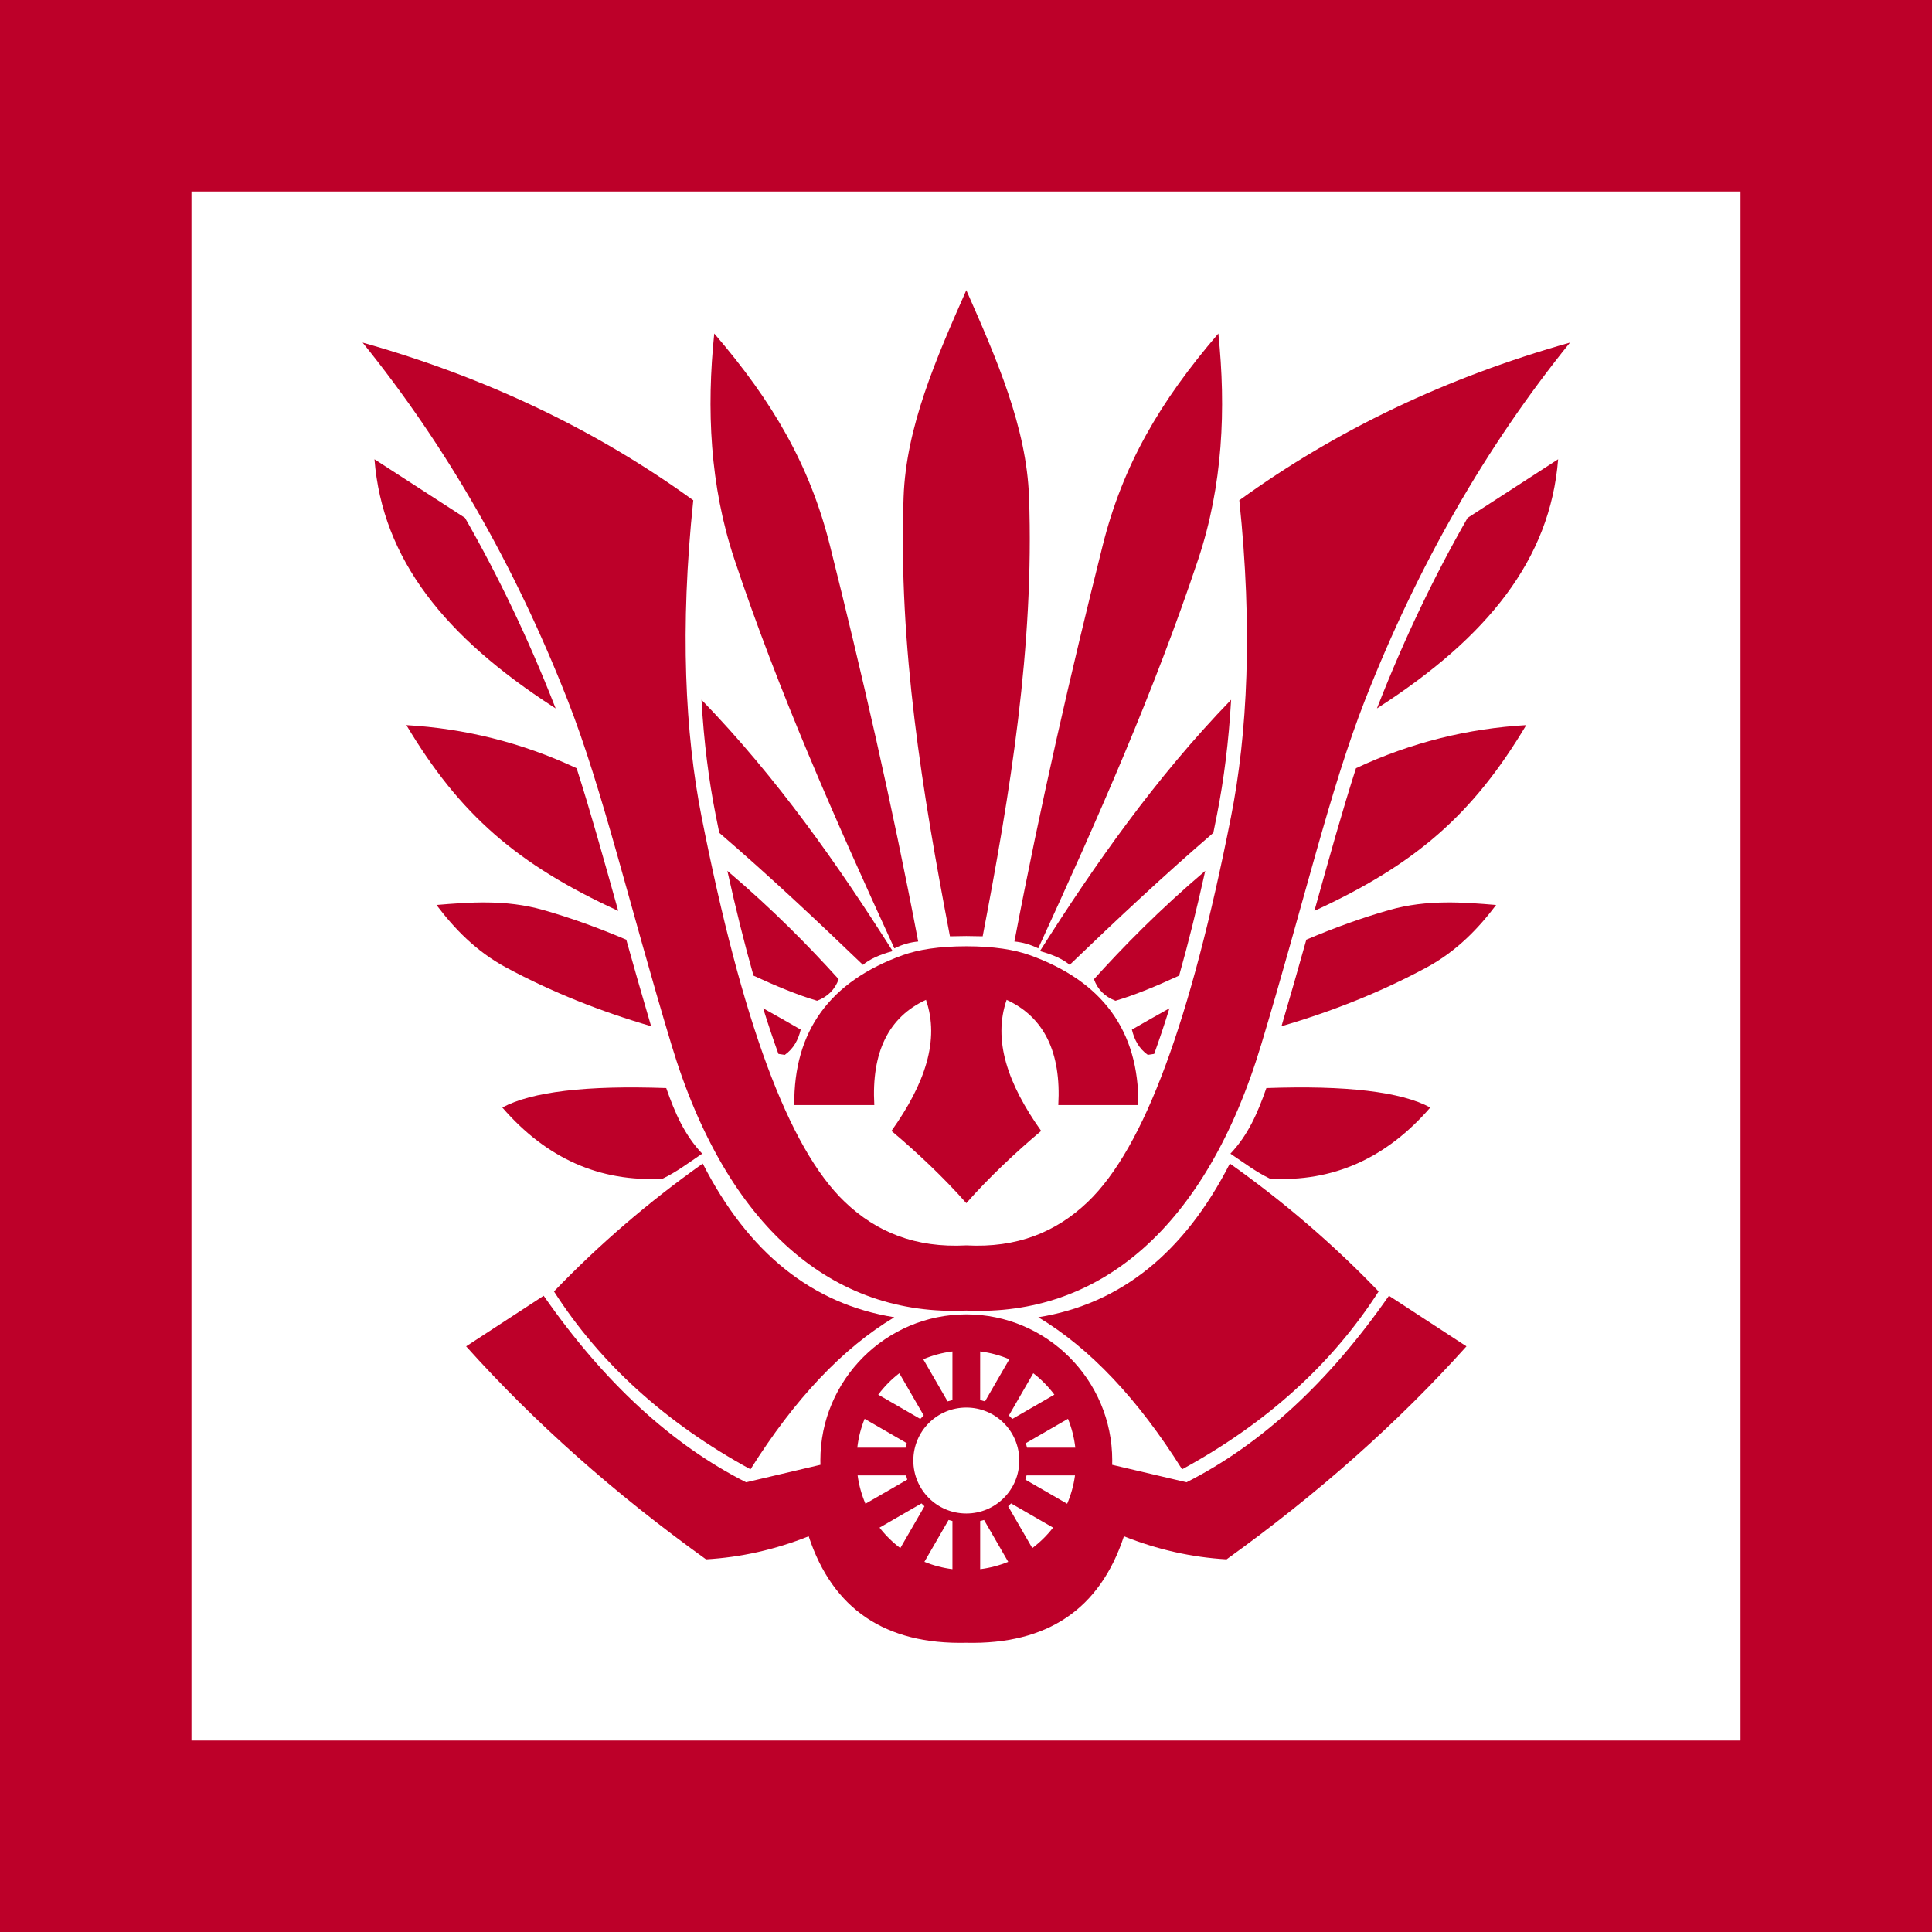
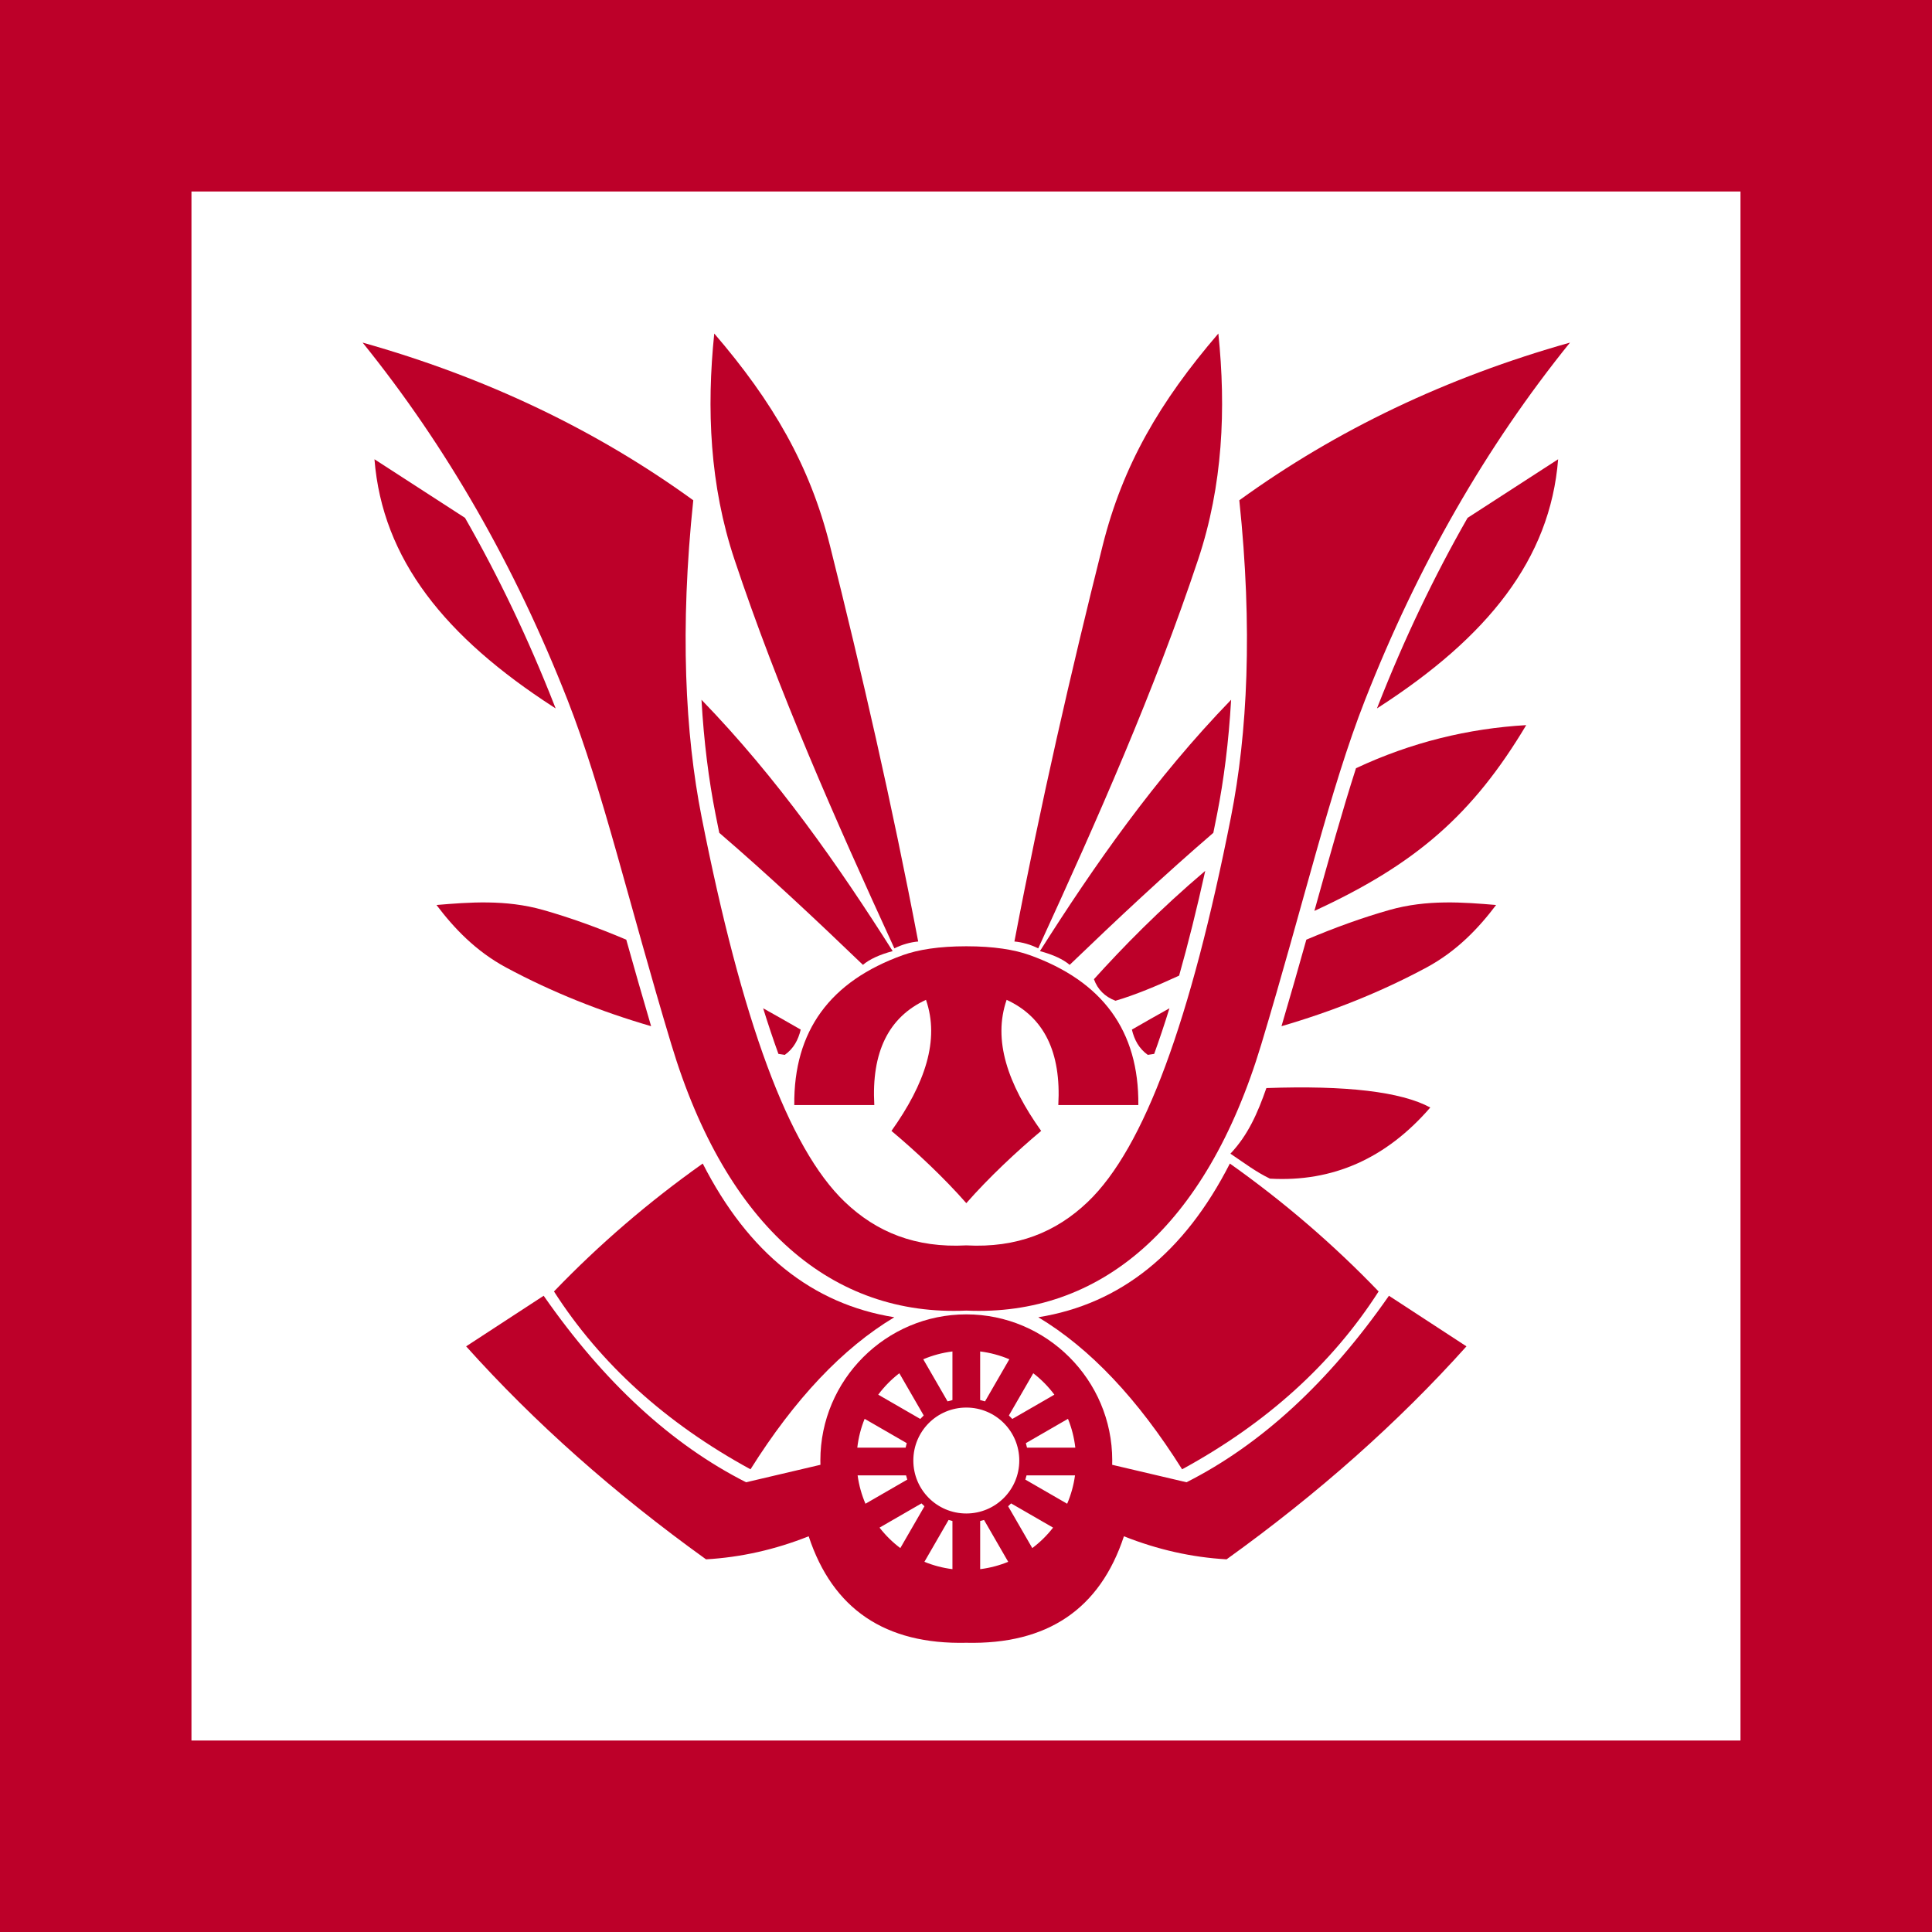
<svg xmlns="http://www.w3.org/2000/svg" xmlns:ns1="http://www.inkscape.org/namespaces/inkscape" xmlns:ns2="http://sodipodi.sourceforge.net/DTD/sodipodi-0.dtd" width="187.225mm" height="187.225mm" viewBox="0 0 187.225 187.225" version="1.1" id="svg1" xml:space="preserve" ns1:export-filename="Standard_Flag_of_the_Tatenokai.svg" ns1:export-xdpi="96" ns1:export-ydpi="96" ns1:version="1.4.2 (ebf0e940d0, 2025-05-08)" ns2:docname="Logo_of_the_Tatenokai.svg">
  <rect x="0" y="0" width="187.225" height="187.225" fill="#333333" stroke="none" />
  <ns2:namedview id="namedview1" pagecolor="#ffffff" bordercolor="#000000" borderopacity="0.25" ns1:showpageshadow="2" ns1:pageopacity="0.0" ns1:pagecheckerboard="0" ns1:deskcolor="#d1d1d1" ns1:document-units="mm" ns1:zoom="0.52473017" ns1:cx="231.54758" ns1:cy="311.58871" ns1:window-width="1920" ns1:window-height="1042" ns1:window-x="0" ns1:window-y="0" ns1:window-maximized="1" ns1:current-layer="layer1" />
  <defs id="defs1" />
  <g ns1:label="Layer 1" ns1:groupmode="layer" id="layer1" transform="translate(-355.604,-60.711)">
    <rect style="fill:#ffffff;fill-opacity:1;stroke:none;stroke-width:18.556;stroke-linecap:square;stroke-miterlimit:6.9;stroke-dasharray:none;stroke-opacity:1;paint-order:stroke fill markers" id="rect45" width="168.669" height="168.669" x="364.881" y="69.989" transform="translate(-1.2291667e-5)" />
    <g id="g41" style="display:inline;fill:#bd0029;fill-opacity:1" transform="matrix(0.844,0,0,0.844,365.614,14.039)">
      <path id="path1" style="fill:#bd0029;fill-opacity:1;stroke-width:1.056;stroke-linecap:square;stroke-miterlimit:6.9;paint-order:stroke fill markers" d="m 99.09,163.949 c -3.159,0 -5.539,0.391 -7.271,1.013 -8.358,2.997 -12.562,8.683 -12.481,17.22 h 9.189 c -0.342,-6.074 1.636,-10.102 5.933,-12.083 1.595,4.607 -0.101,9.623 -3.963,15.049 2.814,2.356 6.053,5.394 8.594,8.296 2.541,-2.902 5.781,-5.94 8.594,-8.296 -3.862,-5.426 -5.559,-10.442 -3.964,-15.049 4.297,1.981 6.275,6.009 5.933,12.083 h 9.189 c 0.081,-8.537 -4.123,-14.223 -12.481,-17.22 -1.733,-0.621 -4.112,-1.013 -7.271,-1.013 z" />
-       <path id="path2" style="fill:#bd0029;fill-opacity:1;stroke-width:1.056;stroke-linecap:square;stroke-miterlimit:6.9;paint-order:stroke fill markers" d="m 99.09,88.619 c -3.492,7.913 -6.913,15.723 -7.2,23.739 -0.616,17.218 2.183,34.04 5.321,50.446 l 1.879,-0.031 1.88,0.031 c 3.138,-16.406 5.937,-33.227 5.321,-50.446 -0.287,-8.015 -3.709,-15.826 -7.201,-23.739 z" />
      <path style="fill:#bd0029;fill-opacity:1;stroke-width:1.839;stroke-linecap:square;stroke-miterlimit:6.9;paint-order:stroke fill markers" d="m 68.827,188.896 c 5.231,10.253 12.564,16.135 21.997,17.648 -5.925,3.551 -11.429,9.37 -16.513,17.459 -9.706,-5.294 -17.228,-12.101 -22.564,-20.421 5.189,-5.399 10.883,-10.295 17.081,-14.686 z" id="path4" ns2:nodetypes="ccccc" />
      <path id="circle5" style="baseline-shift:baseline;display:inline;overflow:visible;opacity:1;vector-effect:none;fill:#bd0029;fill-opacity:1;stroke-linecap:square;stroke-miterlimit:6.9;paint-order:stroke fill markers;enable-background:accumulate;stop-color:#000000;stop-opacity:1" d="m 50.562,204.076 -8.901,5.809 c 7.837,8.74 17.018,16.891 27.544,24.455 3.988,-0.229 7.917,-1.111 11.786,-2.647 2.755,8.362 8.788,12.438 18.098,12.228 9.31,0.21 15.343,-3.866 18.098,-12.228 3.869,1.536 7.798,2.419 11.786,2.647 10.526,-7.563 19.707,-15.715 27.544,-24.455 l -8.9,-5.809 c -6.915,9.931 -14.663,17.07 -23.243,21.415 l -8.537,-2.006 c 0.005,-0.171 0.008,-0.344 0.008,-0.516 0,-9.229 -7.527,-16.756 -16.756,-16.756 -9.229,0 -16.756,7.527 -16.756,16.756 0,0.173 0.003,0.345 0.008,0.516 l -8.537,2.006 C 65.225,221.146 57.478,214.007 50.562,204.076 Z m 46.936,6.394 v 5.582 c -0.189,0.043 -0.375,0.095 -0.558,0.152 l -2.792,-4.835 c 1.05,-0.445 2.174,-0.752 3.35,-0.899 z m 3.183,0 c 1.175,0.147 2.299,0.454 3.349,0.899 l -2.792,4.835 c -0.183,-0.058 -0.369,-0.109 -0.558,-0.152 z m -9.281,2.504 2.799,4.847 c -0.136,0.128 -0.266,0.262 -0.392,0.4 l -4.829,-2.788 c 0.691,-0.927 1.506,-1.755 2.422,-2.46 z m 15.379,0 c 0.916,0.704 1.732,1.533 2.422,2.46 l -4.829,2.788 c -0.125,-0.139 -0.256,-0.272 -0.392,-0.4 z m -7.689,3.94 c 3.365,0 6.082,2.715 6.082,6.08 0,3.365 -2.717,6.082 -6.082,6.082 -3.365,0 -6.082,-2.717 -6.082,-6.082 0,-3.365 2.717,-6.08 6.082,-6.08 z m 11.674,1.293 c 0.422,1.041 0.71,2.151 0.842,3.311 h -5.546 c -0.037,-0.175 -0.081,-0.348 -0.131,-0.519 z m -23.348,5.1e-4 4.835,2.792 c -0.05,0.17 -0.094,0.344 -0.131,0.519 h -5.546 c 0.132,-1.16 0.419,-2.27 0.842,-3.31 z m -0.807,6.494 h 5.565 c 0.04,0.164 0.086,0.325 0.138,0.484 l -4.801,2.772 c -0.438,-1.022 -0.746,-2.114 -0.901,-3.256 z m 19.397,0 h 5.565 c -0.156,1.142 -0.463,2.234 -0.901,3.256 l -4.801,-2.771 c 0.052,-0.159 0.098,-0.321 0.138,-0.485 z m -12.06,3.216 c 0.109,0.114 0.222,0.225 0.339,0.331 l -2.772,4.801 c -0.897,-0.674 -1.699,-1.464 -2.386,-2.35 z m 10.287,0 4.819,2.782 v 5.1e-4 c -0.687,0.886 -1.49,1.677 -2.386,2.35 l -2.772,-4.801 c 0.117,-0.107 0.23,-0.218 0.339,-0.332 z m -7.18,1.904 c 0.147,0.044 0.295,0.083 0.445,0.117 v 5.53 c -1.127,-0.141 -2.207,-0.428 -3.219,-0.844 z m 4.074,0 2.773,4.803 c -1.012,0.416 -2.092,0.704 -3.218,0.844 v -5.53 c 0.15,-0.035 0.299,-0.073 0.445,-0.117 z" />
-       <path style="fill:#bd0029;fill-opacity:1;stroke:none;stroke-width:1.004;stroke-linecap:square;stroke-miterlimit:6.9;stroke-dasharray:none;stroke-opacity:1;paint-order:stroke fill markers" d="m 64.636,180.23 c 1.008,2.889 2.111,5.399 4.128,7.532 -1.67,1.124 -2.91,2.08 -4.538,2.868 -7.206,0.412 -13.343,-2.311 -18.41,-8.169 3.362,-1.813 9.635,-2.557 18.82,-2.231 z" id="path18" ns2:nodetypes="ccccc" />
-       <path id="path20" style="fill:#bd0029;fill-opacity:1;stroke:none;stroke-width:1.004;stroke-linecap:square;stroke-miterlimit:6.9;stroke-dasharray:none;stroke-opacity:1;paint-order:stroke fill markers" d="m 34.8,138.558 c 6.144,10.287 12.699,15.981 24.322,21.329 -1.682,-6.023 -3.202,-11.482 -4.776,-16.381 -6.354,-2.983 -12.932,-4.567 -19.545,-4.949 z m 36.855,16.733 c 0.966,4.372 1.967,8.381 2.999,12.028 2.589,1.195 5.099,2.239 7.307,2.885 1.224,-0.467 2.048,-1.292 2.473,-2.474 -3.324,-3.679 -7.489,-7.952 -12.779,-12.439 z" ns2:nodetypes="ccccccccc" />
      <path style="fill:#bd0029;fill-opacity:1;stroke:none;stroke-width:1.004;stroke-linecap:square;stroke-miterlimit:6.9;stroke-dasharray:none;stroke-opacity:1;paint-order:stroke fill markers" d="m 93.566,163.401 c -0.927,0.084 -1.839,0.346 -2.736,0.787 -6.834,-14.886 -13.354,-29.632 -18.362,-44.657 -2.841,-8.522 -3.209,-17.292 -2.318,-25.938 6.715,7.814 10.973,15.12 13.281,24.334 3.626,14.473 7.113,29.603 10.135,45.475 z" id="path21" ns2:nodetypes="ccscsc" />
      <path id="path22" style="fill:#bd0029;fill-opacity:1;stroke:none;stroke-width:1.004;stroke-linecap:square;stroke-miterlimit:6.9;stroke-dasharray:none;stroke-opacity:1;paint-order:stroke fill markers" d="m 31.136,108.031 c 0.915,11.507 8.127,20.416 20.573,28.459 0.076,0.049 0.152,0.099 0.228,0.148 -0.046,-0.119 -0.092,-0.237 -0.138,-0.354 -2.988,-7.616 -6.412,-14.79 -10.267,-21.526 z m 37.548,27.614 c 0.275,4.833 0.836,9.213 1.615,13.156 0.141,0.716 0.284,1.424 0.427,2.123 5.571,4.79 11.028,9.903 16.494,15.158 0.756,-0.642 1.895,-1.168 3.415,-1.578 -6.218,-9.808 -13.226,-19.855 -21.951,-28.859 z" ns2:nodetypes="cscccccscccc" />
      <path style="fill:#bd0029;fill-opacity:1;stroke-width:1.839;stroke-linecap:square;stroke-miterlimit:6.9;paint-order:stroke fill markers" d="m 129.352,188.896 c -5.231,10.253 -12.564,16.135 -21.997,17.648 5.925,3.551 11.429,9.37 16.513,17.459 9.706,-5.294 17.228,-12.101 22.564,-20.421 -5.189,-5.399 -10.883,-10.295 -17.081,-14.686 z" id="path35" ns2:nodetypes="ccccc" />
      <path id="path38" style="fill:#bd0029;fill-opacity:1;stroke:none;stroke-width:1.004;stroke-linecap:square;stroke-miterlimit:6.9;stroke-dasharray:none;stroke-opacity:1;paint-order:stroke fill markers" d="m 163.379,138.558 c -6.144,10.287 -12.699,15.981 -24.322,21.329 1.682,-6.023 3.202,-11.482 4.776,-16.381 6.354,-2.983 12.932,-4.567 19.545,-4.949 z m -36.855,16.733 c -0.966,4.372 -1.967,8.381 -2.999,12.028 -2.589,1.195 -5.099,2.239 -7.307,2.885 -1.224,-0.467 -2.048,-1.292 -2.473,-2.474 3.324,-3.679 7.489,-7.952 12.779,-12.439 z" ns2:nodetypes="ccccccccc" />
      <path style="fill:#bd0029;fill-opacity:1;stroke:none;stroke-width:1.004;stroke-linecap:square;stroke-miterlimit:6.9;stroke-dasharray:none;stroke-opacity:1;paint-order:stroke fill markers" d="m 104.614,163.401 c 0.927,0.084 1.839,0.346 2.736,0.787 6.834,-14.886 13.354,-29.632 18.362,-44.657 2.841,-8.522 3.209,-17.292 2.318,-25.938 -6.715,7.814 -10.973,15.12 -13.281,24.334 -3.626,14.473 -7.113,29.603 -10.135,45.475 z" id="path39" ns2:nodetypes="ccscsc" />
      <path id="path40" style="fill:#bd0029;fill-opacity:1;stroke:none;stroke-width:1.004;stroke-linecap:square;stroke-miterlimit:6.9;stroke-dasharray:none;stroke-opacity:1;paint-order:stroke fill markers" d="m 167.043,108.031 c -0.915,11.507 -8.127,20.416 -20.573,28.459 -0.076,0.049 -0.152,0.099 -0.228,0.148 0.046,-0.119 0.092,-0.237 0.138,-0.354 2.988,-7.616 6.412,-14.79 10.267,-21.526 z m -37.548,27.614 c -0.275,4.833 -0.836,9.213 -1.615,13.156 -0.141,0.716 -0.284,1.424 -0.427,2.123 -5.571,4.79 -11.028,9.903 -16.494,15.158 -0.756,-0.642 -1.895,-1.168 -3.415,-1.578 6.218,-9.808 13.226,-19.855 21.951,-28.859 z" ns2:nodetypes="cscccccscccc" />
      <path style="fill:#bd0029;fill-opacity:1;stroke:none;stroke-width:1.004;stroke-linecap:square;stroke-miterlimit:6.9;stroke-dasharray:none;stroke-opacity:1;paint-order:stroke fill markers" d="m 133.544,180.23 c -1.008,2.889 -2.111,5.399 -4.128,7.532 1.67,1.124 2.91,2.08 4.538,2.868 7.206,0.412 13.343,-2.311 18.41,-8.169 -3.362,-1.813 -9.635,-2.557 -18.82,-2.231 z" id="path41" ns2:nodetypes="ccccc" />
      <path id="path19" style="fill:#bd0029;fill-opacity:1;stroke:none;stroke-width:1.004;stroke-linecap:square;stroke-miterlimit:6.9;stroke-dasharray:none;stroke-opacity:1;paint-order:stroke fill markers" d="m 44.163,158.918 c -2.052,-0.029 -4.035,0.134 -5.905,0.291 1.996,2.647 4.509,5.306 8.005,7.185 5.292,2.844 10.859,5.046 16.637,6.732 -1.023,-3.457 -1.964,-6.768 -2.853,-9.934 -3.209,-1.36 -6.39,-2.517 -9.561,-3.416 -2.148,-0.609 -4.27,-0.829 -6.323,-0.858 z m 31.6,12.148 c 0.576,1.856 1.162,3.602 1.755,5.241 0.244,0.037 0.488,0.074 0.732,0.11 1.007,-0.718 1.537,-1.703 1.828,-2.9 -1.449,-0.835 -2.887,-1.653 -4.315,-2.45 z" ns2:nodetypes="scsccssccccc" transform="translate(-1.2291667e-5)" />
      <path id="path37" style="fill:#bd0029;fill-opacity:1;stroke:none;stroke-width:1.004;stroke-linecap:square;stroke-miterlimit:6.9;stroke-dasharray:none;stroke-opacity:1;paint-order:stroke fill markers" d="m 154.016,158.918 c 2.052,-0.029 4.035,0.134 5.905,0.291 -1.996,2.647 -4.509,5.306 -8.005,7.185 -5.292,2.844 -10.859,5.046 -16.637,6.732 1.023,-3.457 1.964,-6.768 2.853,-9.934 3.209,-1.36 6.39,-2.517 9.561,-3.416 2.148,-0.609 4.27,-0.829 6.323,-0.858 z m -31.6,12.148 c -0.576,1.856 -1.162,3.602 -1.755,5.241 -0.244,0.037 -0.488,0.074 -0.732,0.11 -1.007,-0.718 -1.537,-1.703 -1.828,-2.9 1.449,-0.835 2.887,-1.653 4.315,-2.45 z" ns2:nodetypes="scsccssccccc" transform="translate(-1.2291667e-5)" />
      <path id="path29" style="baseline-shift:baseline;display:inline;overflow:visible;opacity:1;vector-effect:none;fill:#bd0029;fill-opacity:1;stroke-linecap:square;stroke-miterlimit:6.9;paint-order:stroke fill markers;enable-background:accumulate;stop-color:#000000;stop-opacity:1" d="m 29.775,94.635 c 9.62,11.911 17.472,25.593 23.538,41.053 4.026,10.262 7.041,23.389 11.915,39.548 6.351,21.059 18.57,31.239 33.861,30.543 15.291,0.696 27.51,-9.485 33.862,-30.543 4.874,-16.159 7.889,-29.286 11.915,-39.548 6.066,-15.461 13.918,-29.142 23.538,-41.053 -14.157,3.989 -26.813,10.024 -37.968,18.106 1.55,14.717 0.937,26.78 -0.959,36.376 -4.614,23.353 -9.949,37.975 -16.435,44.179 -3.647,3.488 -8.143,5.309 -13.954,4.996 -5.811,0.313 -10.307,-1.508 -13.954,-4.996 -6.486,-6.204 -11.82,-20.827 -16.435,-44.179 -1.896,-9.596 -2.508,-21.658 -0.959,-36.376 C 56.588,104.659 43.932,98.624 29.775,94.635 Z" />
    </g>
    <path style="baseline-shift:baseline;display:inline;overflow:visible;opacity:1;vector-effect:none;fill:#bd0029;stroke-linecap:square;stroke-miterlimit:6.9;paint-order:stroke fill markers;enable-background:accumulate;stop-color:#000000;stop-opacity:1" d="M 355.604,60.711 V 247.936 h 187.225 V 60.711 Z M 374.158,79.268 H 524.271 V 229.381 H 374.158 Z" id="rect44" />
  </g>
</svg>